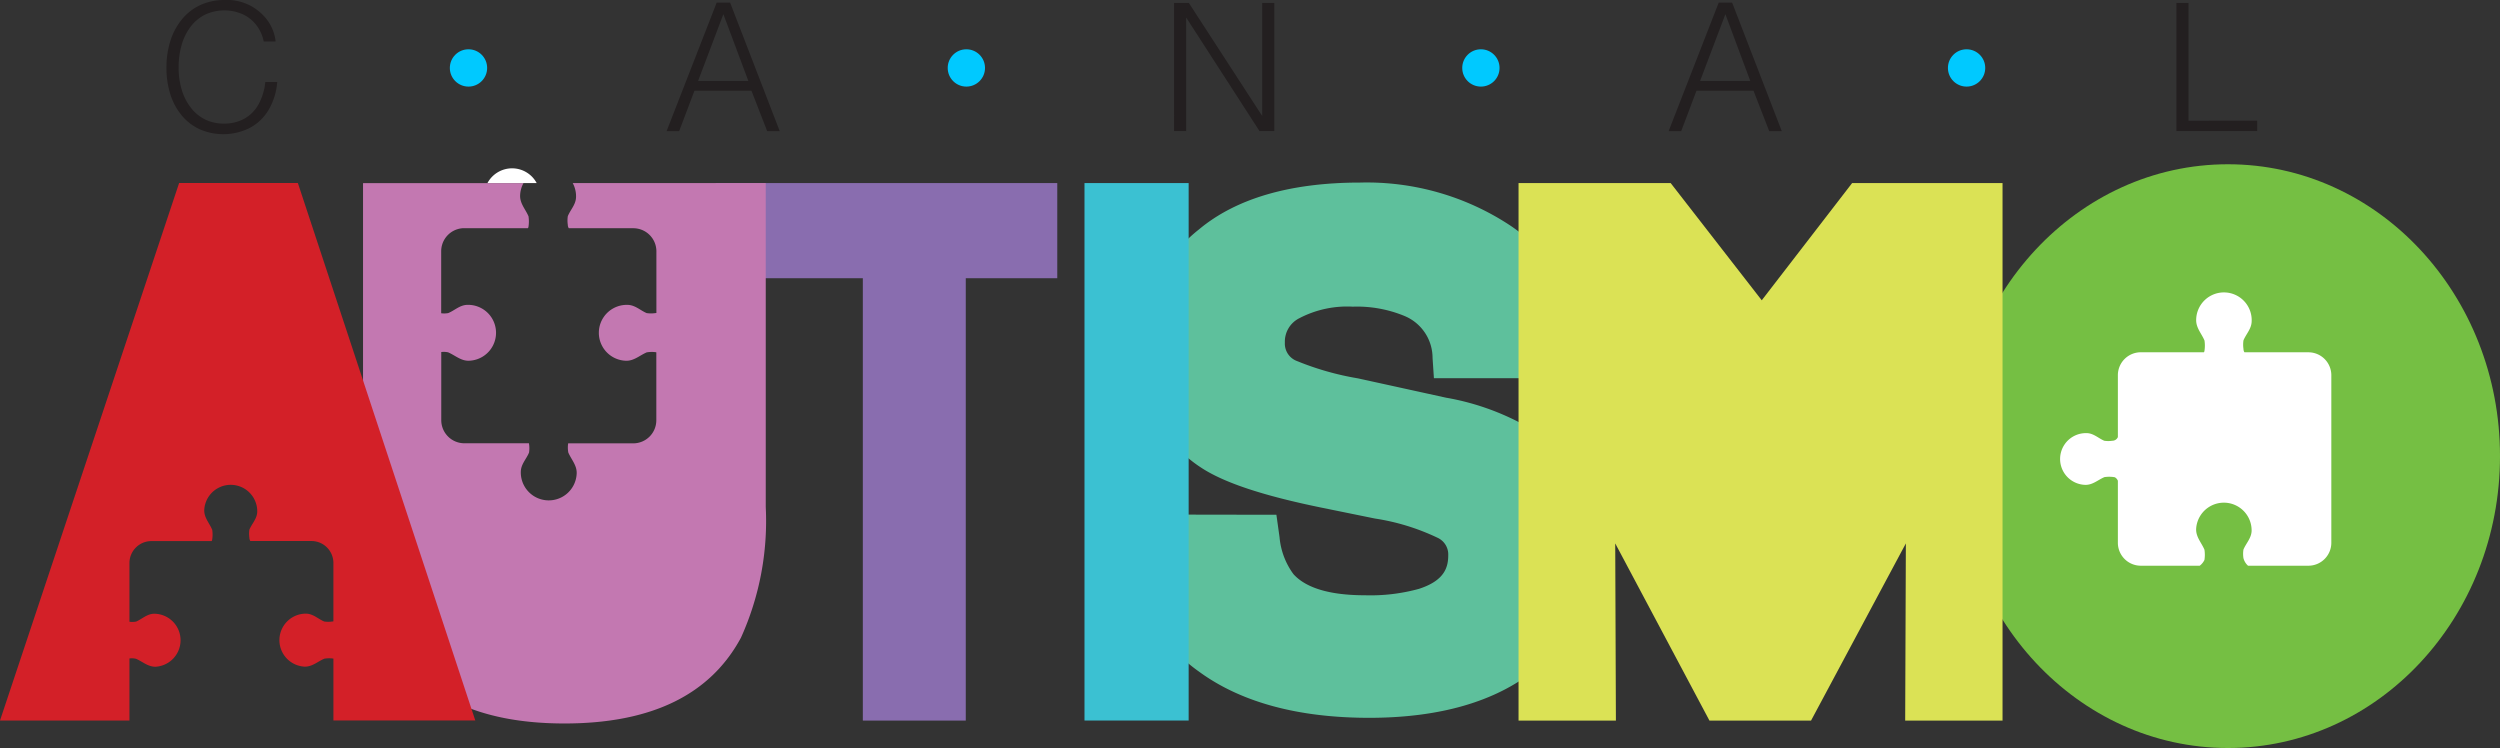
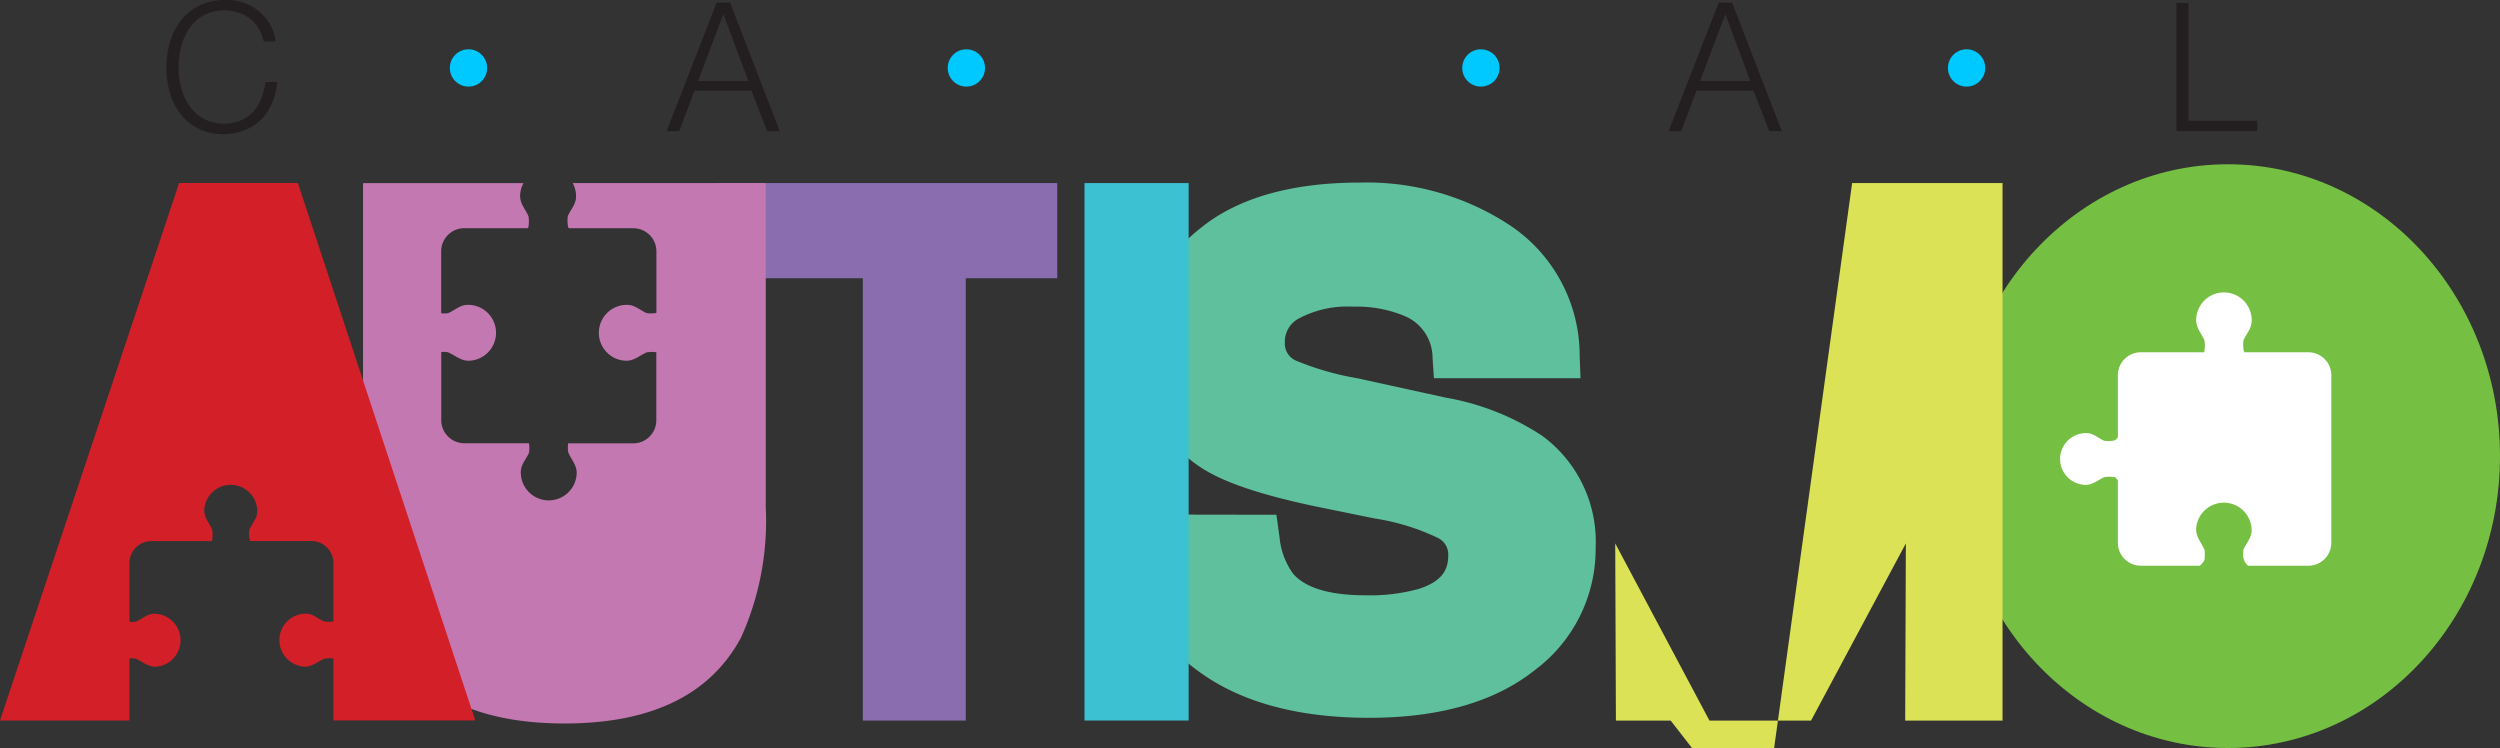
<svg xmlns="http://www.w3.org/2000/svg" id="Grupo_633" data-name="Grupo 633" width="159.213" height="47.637" viewBox="0 0 159.213 47.637" preserveAspectRatio="xMinYMid meet" style="max-height: 88px;">
  <rect x="0" y="0" width="159.213" height="47.637" fill="#333333" stroke="none" />
  <ellipse id="Elipse_29" data-name="Elipse 29" cx="17.326" cy="18.588" rx="17.326" ry="18.588" transform="translate(124.561 10.461)" fill="#75BF43" />
  <path id="Caminho_9050" data-name="Caminho 9050" d="M531.635,77.126h-4.08a.419.419,0,0,1-.061-.216,1.805,1.805,0,0,1,0-.544c.165-.4.5-.72.521-1.188a1.768,1.768,0,1,0-3.533-.13c-.018.516.343.883.529,1.325a2.168,2.168,0,0,1,0,.651.181.181,0,0,1-.038.1h-4.021a1.462,1.462,0,0,0-1.457,1.457v3.945a.387.387,0,0,1-.356.234,1.741,1.741,0,0,1-.509,0c-.371-.155-.672-.471-1.106-.486a1.648,1.648,0,0,0-.12,3.294c.483.018.824-.32,1.236-.493a2.055,2.055,0,0,1,.608,0c.079,0,.193.1.247.231v3.955a1.462,1.462,0,0,0,1.457,1.457h3.757a1.006,1.006,0,0,0,.3-.369,2.168,2.168,0,0,0,0-.651c-.186-.443-.549-.809-.529-1.325a1.768,1.768,0,0,1,3.533.13c-.018.465-.356.788-.521,1.188a1.8,1.8,0,0,0,0,.544.973.973,0,0,0,.292.483h3.848a1.462,1.462,0,0,0,1.457-1.457V78.584A1.46,1.46,0,0,0,531.635,77.126Z" transform="translate(-384.618 -54.69)" fill="#FFFFFF" />
  <path id="Caminho_9051" data-name="Caminho 9051" d="M309.76,61.826a16.112,16.112,0,0,0-6.1-2.414l-5.611-1.231a18.123,18.123,0,0,1-3.876-1.1,1.18,1.18,0,0,1-.783-1.173,1.667,1.667,0,0,1,.913-1.554,6.58,6.58,0,0,1,3.411-.74,7.91,7.91,0,0,1,3.312.6,2.894,2.894,0,0,1,1.77,2.668l.086,1.287h9.335l-.053-1.419a9.967,9.967,0,0,0-4.383-8.279,16.575,16.575,0,0,0-9.6-2.76c-4.438,0-7.9,1.007-10.271,2.991a9.607,9.607,0,0,0-3.65,7.651,8.366,8.366,0,0,0,3.866,7.557c1.445.931,3.907,1.745,7.534,2.49l3.467.707a14.168,14.168,0,0,1,3.968,1.216,1.169,1.169,0,0,1,.7,1.112c0,.763-.221,1.618-1.862,2.149a11.622,11.622,0,0,1-3.436.41c-2.218,0-3.752-.453-4.558-1.343a4.655,4.655,0,0,1-.888-2.355l-.2-1.429-9.088-.015-.025,1.638a9.856,9.856,0,0,0,4.179,8.363c2.666,1.953,6.313,2.945,10.84,2.945,4.461,0,8-1.015,10.525-3.019a9.615,9.615,0,0,0,3.9-7.806A8.361,8.361,0,0,0,309.76,61.826Z" transform="translate(-211.563 -34.084)" fill="#5EC09C" />
-   <path id="Caminho_9052" data-name="Caminho 9052" d="M401.456,45.84h9.579V80.071h-6.2s.043-10.632.043-11.283l-6.038,11.283h-6.471l-6-11.283c0,.651.043,11.283.043,11.283h-6.2V45.84H389.9l5.8,7.465Z" transform="translate(-283.503 -34.181)" fill="#DBE255" />
+   <path id="Caminho_9052" data-name="Caminho 9052" d="M401.456,45.84h9.579V80.071h-6.2s.043-10.632.043-11.283l-6.038,11.283h-6.471l-6-11.283c0,.651.043,11.283.043,11.283h-6.2H389.9l5.8,7.465Z" transform="translate(-283.503 -34.181)" fill="#DBE255" />
  <path id="Caminho_9053" data-name="Caminho 9053" d="M200.96,45.84V51.9h-5.827V80.071h-6.555V51.9H179.21V45.84Z" transform="translate(-133.628 -34.181)" fill="#896DAF" />
  <path id="Caminho_9054" data-name="Caminho 9054" d="M278.173,80.068H271.54V45.84h6.633Z" transform="translate(-202.474 -34.181)" fill="#3BC1D2" />
  <path id="Caminho_9055" data-name="Caminho 9055" d="M109.763,45.84h-5.509a1.767,1.767,0,0,1,.211.908c-.018.471-.359.794-.524,1.2a1.838,1.838,0,0,0,0,.549.4.4,0,0,0,.064.219h4.11a1.471,1.471,0,0,1,1.468,1.468v3.927a.321.321,0,0,1-.071.01,1.838,1.838,0,0,1-.549,0c-.4-.168-.727-.509-1.2-.524a1.78,1.78,0,1,0-.13,3.558c.521.02.89-.346,1.335-.534a1.965,1.965,0,0,1,.61-.005v4.332a1.471,1.471,0,0,1-1.468,1.468h-4.146a1.778,1.778,0,0,0,.008.582c.188.445.554.814.534,1.335a1.78,1.78,0,1,1-3.558-.13c.018-.471.359-.794.524-1.2a1.838,1.838,0,0,0,0-.549c0-.015-.005-.028-.005-.043H97.35a1.471,1.471,0,0,1-1.468-1.468V56.6a1.3,1.3,0,0,1,.438.02c.445.188.814.554,1.335.534a1.78,1.78,0,1,0-.13-3.558c-.471.018-.794.359-1.2.524a1.353,1.353,0,0,1-.448.01v-3.95a1.471,1.471,0,0,1,1.468-1.468H101.4a.2.2,0,0,0,.038-.1,2.2,2.2,0,0,0,0-.656c-.188-.445-.554-.814-.534-1.335a1.732,1.732,0,0,1,.214-.776H90.9v20.62a18.028,18.028,0,0,0,1.58,8.33q2.964,5.463,11.255,5.461t11.232-5.461a18.029,18.029,0,0,0,1.58-8.33V45.84Z" transform="translate(-67.78 -34.181)" fill="#C378B1" />
-   <path id="Caminho_9056" data-name="Caminho 9056" d="M123.683,42.147a1.78,1.78,0,0,0-1.633.939h3.136A1.78,1.78,0,0,0,123.683,42.147Z" transform="translate(-91.007 -31.426)" fill="#FFFFFF" />
  <path id="Caminho_9057" data-name="Caminho 9057" d="M8.244,76.115a1.163,1.163,0,0,1,.415.02c.422.178.773.524,1.267.506A1.689,1.689,0,0,0,9.8,73.267c-.445.015-.753.338-1.134.5a1.344,1.344,0,0,1-.422.01V70.031A1.4,1.4,0,0,1,9.635,68.64h3.843a.182.182,0,0,0,.036-.1,2.068,2.068,0,0,0,0-.623c-.178-.422-.524-.773-.506-1.267a1.689,1.689,0,0,1,3.375.125c-.015.445-.338.753-.5,1.134a1.739,1.739,0,0,0,0,.521.4.4,0,0,0,.059.206h3.9a1.4,1.4,0,0,1,1.391,1.391v3.724a.3.3,0,0,1-.066.01,1.737,1.737,0,0,1-.521,0c-.382-.158-.689-.481-1.134-.5a1.689,1.689,0,0,0-.125,3.375c.493.018.844-.328,1.267-.506a1.846,1.846,0,0,1,.58-.005v3.94h9.035l-11.3-34.23H11.408L0,80.068H8.244V76.115Z" transform="translate(0 -34.181)" fill="#D32028" />
  <g id="Grupo_632" data-name="Grupo 632" transform="translate(10.601 0)">
    <path id="Caminho_9058" data-name="Caminho 9058" d="M47.975,5.224h.758A4.07,4.07,0,0,1,48.2,6.972a3.063,3.063,0,0,1-1.2,1.167,3.756,3.756,0,0,1-3.172.107,3.261,3.261,0,0,1-1.15-.865,3.938,3.938,0,0,1-.745-1.358A5.5,5.5,0,0,1,41.68,4.3a5.513,5.513,0,0,1,.265-1.742A4.085,4.085,0,0,1,42.7,1.19a3.292,3.292,0,0,1,1.17-.883A3.692,3.692,0,0,1,45.381,0a3.188,3.188,0,0,1,2.551,1.073,2.8,2.8,0,0,1,.7,1.567h-.758A2.513,2.513,0,0,0,47.405,1.6a2.332,2.332,0,0,0-.872-.694,2.913,2.913,0,0,0-2.358.01,2.6,2.6,0,0,0-.921.74,3.48,3.48,0,0,0-.593,1.157,5.076,5.076,0,0,0-.206,1.49,4.8,4.8,0,0,0,.206,1.44,3.429,3.429,0,0,0,.593,1.142,2.6,2.6,0,0,0,.913.735,2.671,2.671,0,0,0,1.167.252,2.641,2.641,0,0,0,1.3-.31,2.337,2.337,0,0,0,.9-.9A3.691,3.691,0,0,0,47.975,5.224Z" transform="translate(-41.68 0)" fill="#231F20" />
    <path id="Caminho_9059" data-name="Caminho 9059" d="M170.939.65,174.1,8.838h-.8l-1-2.574h-3.632l-.974,2.574h-.8L170.085.65h.855ZM172.1,5.638l-1.59-4.25-1.61,4.25Z" transform="translate(-135.043 -0.485)" fill="#231F20" />
-     <path id="Caminho_9060" data-name="Caminho 9060" d="M300.352.74V8.9h-.941l-4.672-7.234V8.9h-.768V.74h.941l4.672,7.2V.74Z" transform="translate(-229.8 -0.552)" fill="#231F20" />
    <path id="Caminho_9061" data-name="Caminho 9061" d="M421.829.65l3.162,8.188h-.8l-1-2.574h-3.632l-.974,2.574h-.8L420.975.65h.855Zm1.155,4.988L421.4,1.388l-1.61,4.25h3.2Z" transform="translate(-322.119 -0.485)" fill="#231F20" />
    <path id="Caminho_9062" data-name="Caminho 9062" d="M550.088,8.236V8.9H544.94V.74h.771v7.5Z" transform="translate(-416.936 -0.552)" fill="#231F20" />
  </g>
  <circle id="Elipse_30" data-name="Elipse 30" cx="1.188" cy="1.188" r="1.188" transform="translate(28.648 3.139)" fill="#00C9FF" />
  <circle id="Elipse_31" data-name="Elipse 31" cx="1.188" cy="1.188" r="1.188" transform="translate(60.355 3.139)" fill="#00C9FF" />
  <circle id="Elipse_32" data-name="Elipse 32" cx="1.188" cy="1.188" r="1.188" transform="translate(93.123 3.139)" fill="#00C9FF" />
  <circle id="Elipse_33" data-name="Elipse 33" cx="1.188" cy="1.188" r="1.188" transform="translate(124.054 3.139)" fill="#00C9FF" />
</svg>